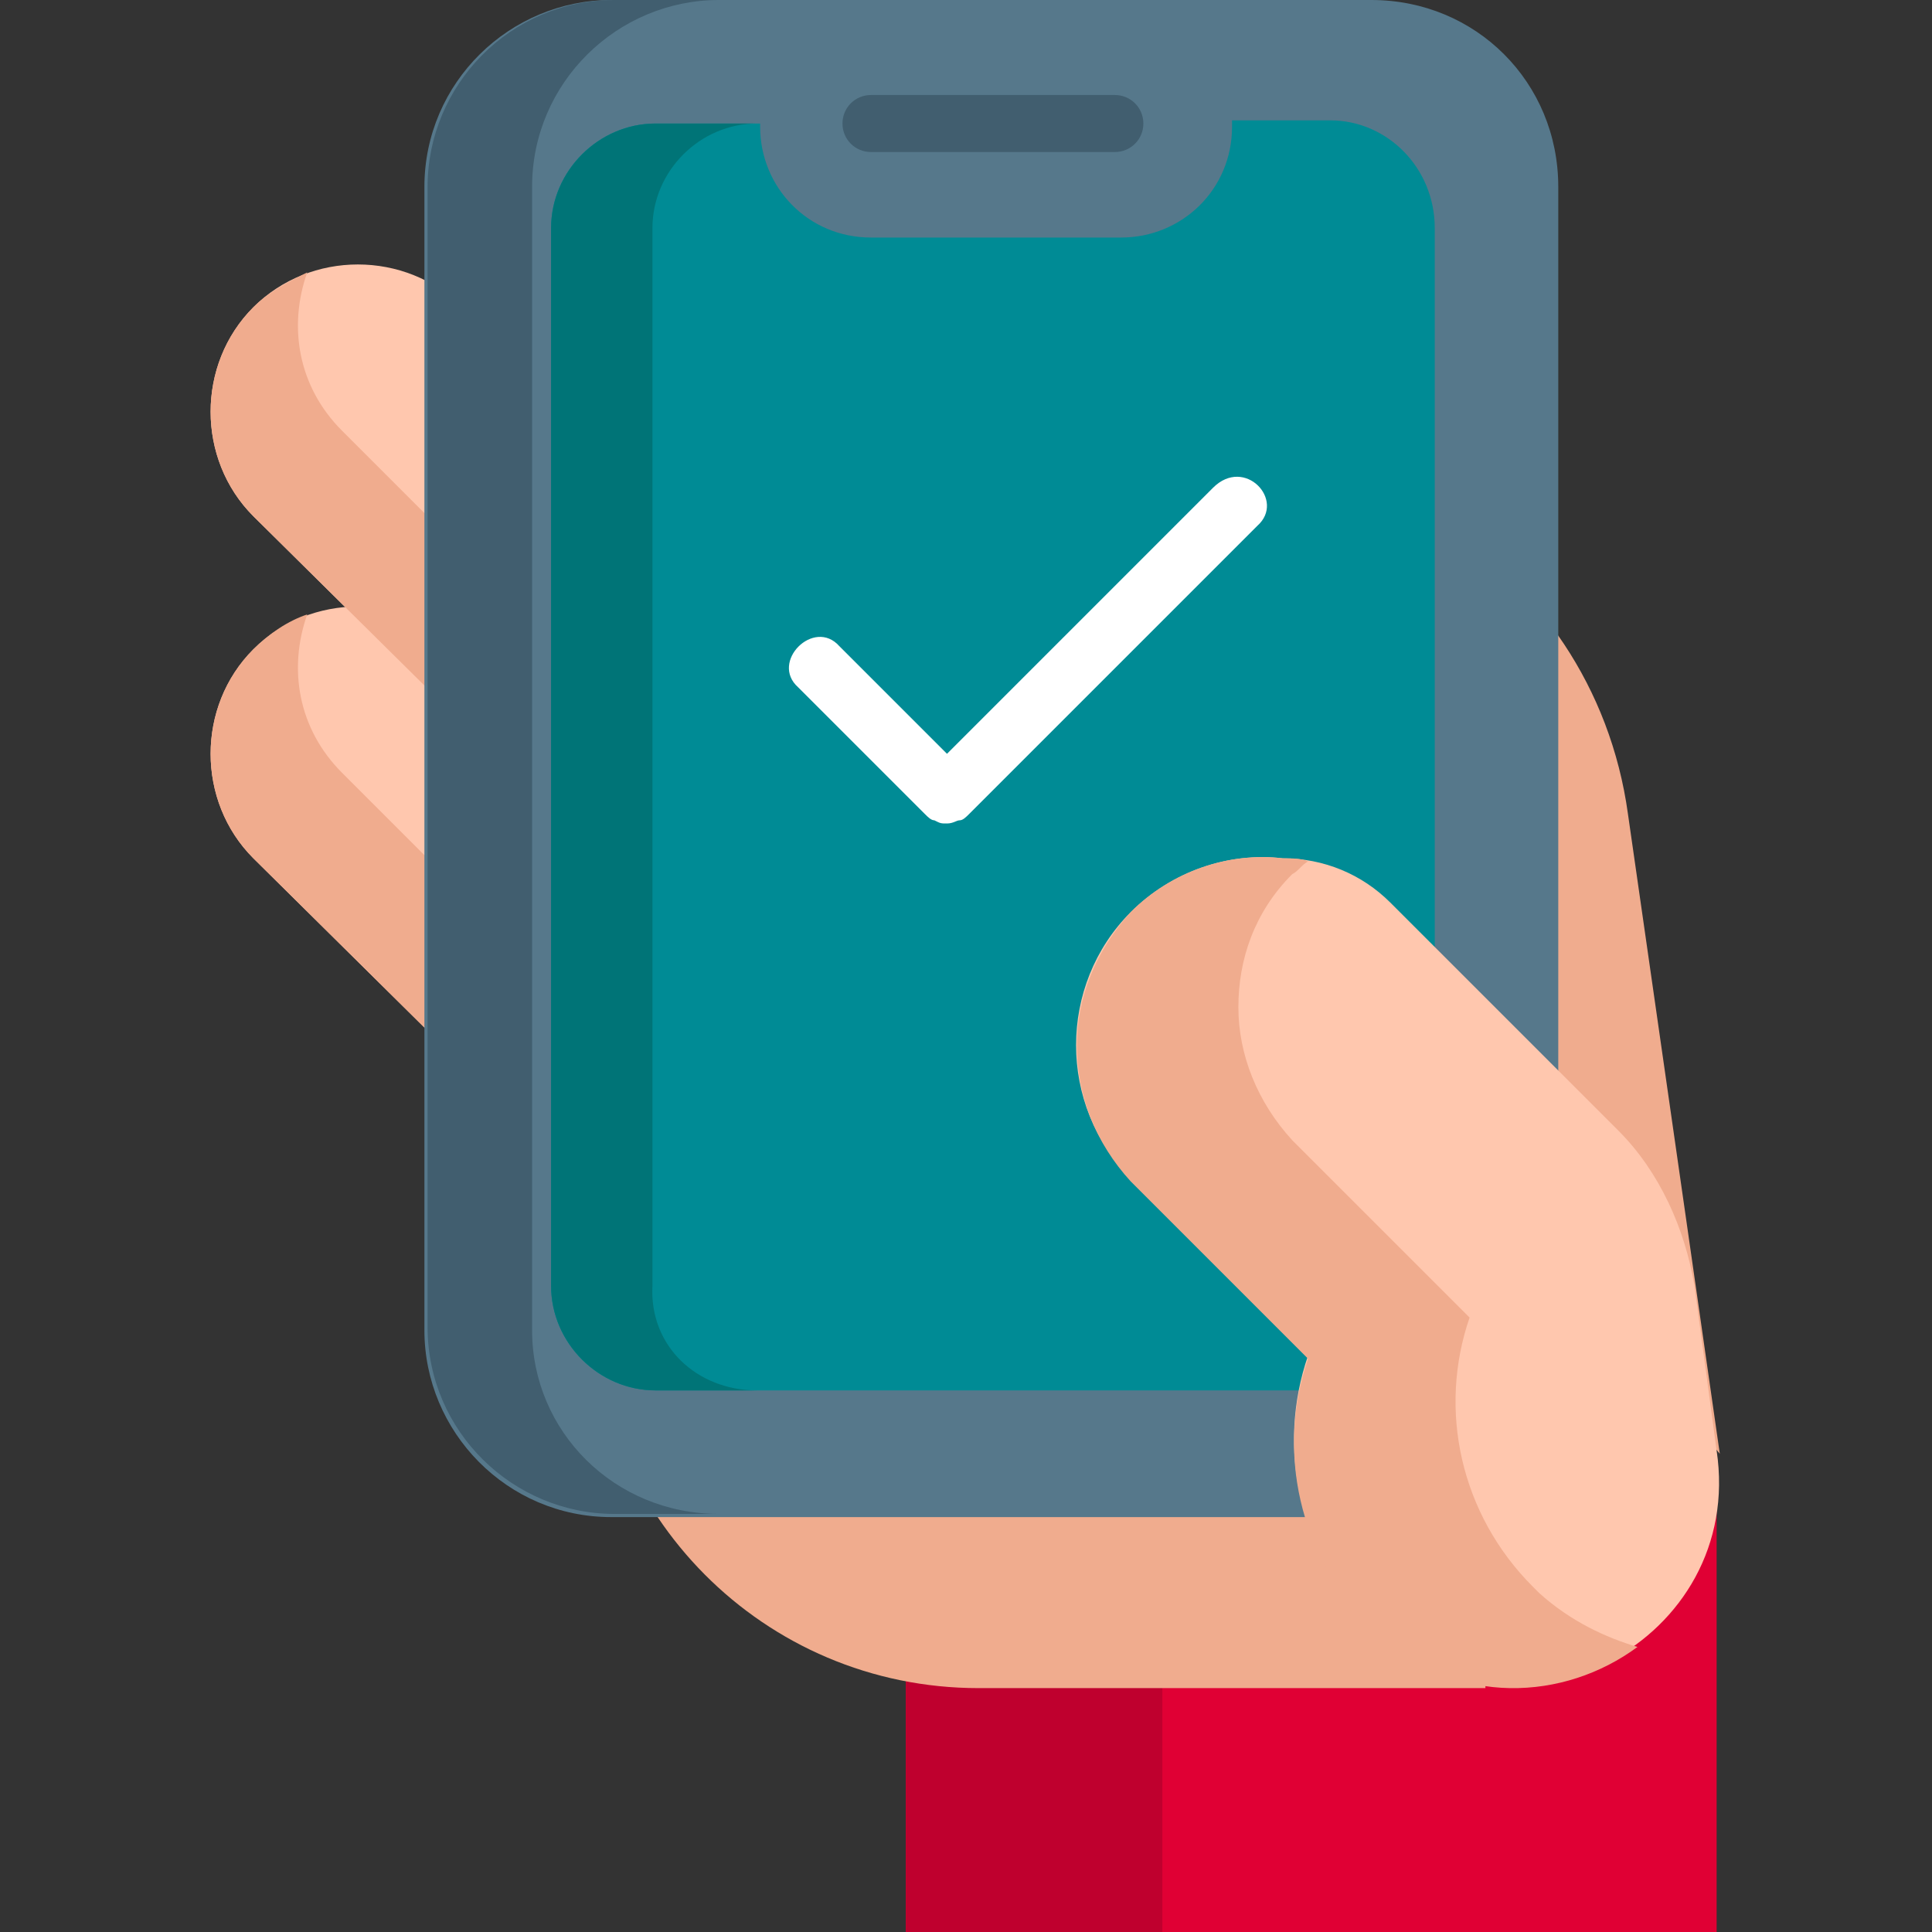
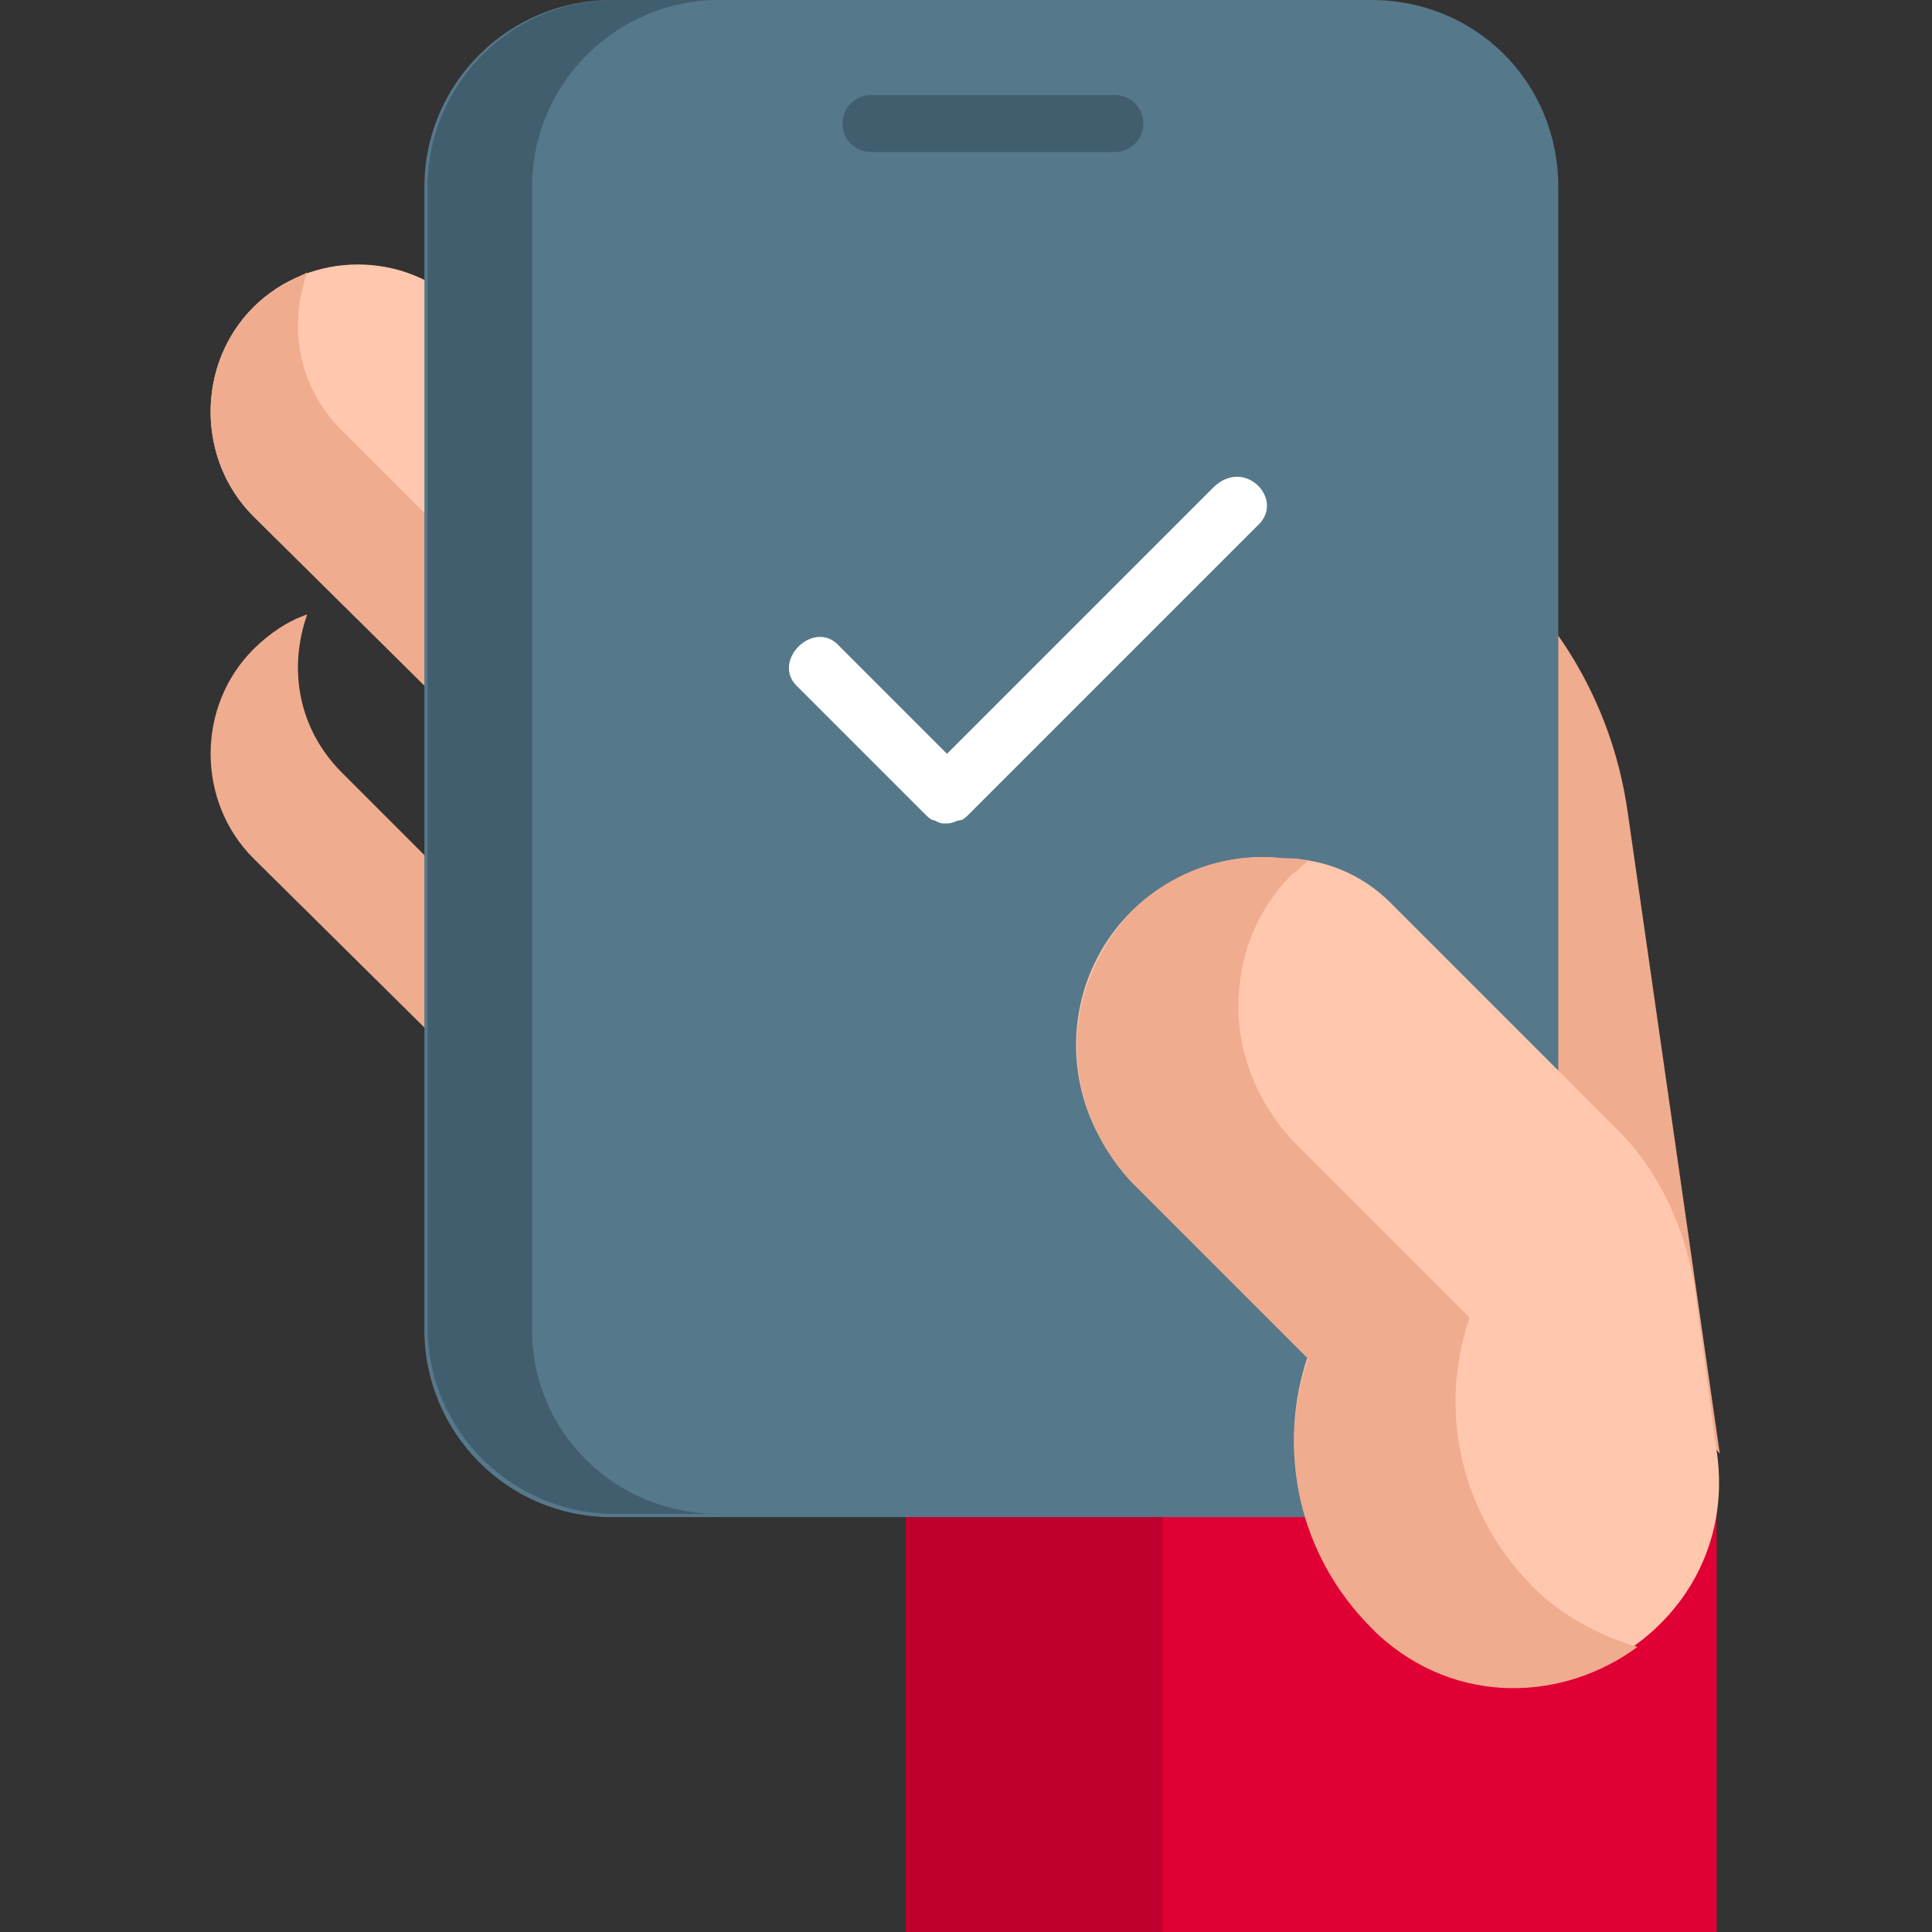
<svg xmlns="http://www.w3.org/2000/svg" xmlns:xlink="http://www.w3.org/1999/xlink" version="1.1" id="Layer_1" x="0px" y="0px" viewBox="0 0 61 61" style="enable-background:new 0 0 61 61;" xml:space="preserve">
  <rect x="0" y="0" width="61" height="61" fill="#333333" stroke="none" />
  <style type="text/css">
	.st0{clip-path:url(#SVGID_00000099644155070512610370000004729812791510994584_);}
	.st1{fill:#F0AC8E;}
	.st2{fill:#E00034;}
	.st3{fill:#BF002E;}
	.st4{fill:#FFC7AE;}
	.st5{fill:#56788B;}
	.st6{fill:#415E6F;}
	.st7{fill:#008B95;}
	.st8{fill:#007477;}
	.st9{fill:#FFFFFF;}
</style>
  <g>
    <defs>
      <rect id="SVGID_1_" width="61" height="61" />
    </defs>
    <clipPath id="SVGID_00000026143535243464758730000009289708008136158633_">
      <use xlink:href="#SVGID_1_" style="overflow:visible;" />
    </clipPath>
    <g style="clip-path:url(#SVGID_00000026143535243464758730000009289708008136158633_);">
      <path class="st1" d="M54.3,45.9l-2.9-20.2c-1.1-8-9.2-13-16.8-10.5l-4.6,1.5" />
      <path class="st2" d="M28.6,47.2h25.6V61H28.6V47.2z" />
      <path class="st3" d="M28.6,47.2h8.1V61h-8.1V47.2z" />
-       <path class="st4" d="M24.1,29.9l-6.6,6.6L8,27.1c-1.8-1.8-1.8-4.8,0-6.6c1.8-1.8,4.8-1.8,6.6,0L24.1,29.9z" />
      <path class="st1" d="M9.7,19.4c-0.6,1.7-0.3,3.6,1.1,5l9.4,9.4l-2.7,2.7L8,27.1c-1.8-1.8-1.8-4.8,0-6.6C8.5,20,9.1,19.6,9.7,19.4z    " />
      <path class="st4" d="M24.1,19.1l-6.6,6.6L8,16.3c-1.8-1.8-1.8-4.8,0-6.6c1.8-1.8,4.8-1.8,6.6,0L24.1,19.1z" />
      <path class="st1" d="M9.7,8.6c-0.6,1.7-0.3,3.6,1.1,5l9.4,9.4l-2.7,2.7L8,16.3c-1.8-1.8-1.8-4.8,0-6.6C8.5,9.2,9.1,8.9,9.7,8.6z" />
-       <path class="st1" d="M46.8,23.9H18.7v17.2c0,6.7,5.4,12.2,12.2,12.2h16L46.8,23.9L46.8,23.9z" />
+       <path class="st1" d="M46.8,23.9H18.7c0,6.7,5.4,12.2,12.2,12.2h16L46.8,23.9L46.8,23.9z" />
      <path class="st5" d="M43.3,0h-24c-3.2,0-5.9,2.6-5.9,5.9v36.1c0,3.2,2.6,5.9,5.9,5.9h24c3.2,0,5.9-2.6,5.9-5.9V5.9    C49.2,2.6,46.6,0,43.3,0L43.3,0z" />
      <path class="st6" d="M22.7,47.8h-3.3c-3.2,0-5.9-2.6-5.9-5.9V5.9c0-3.2,2.6-5.9,5.9-5.9h3.3c-3.2,0-5.9,2.6-5.9,5.9v36.1    C16.8,45.2,19.4,47.8,22.7,47.8z" />
-       <path class="st7" d="M45.3,7.2v33.4c0,1.8-1.5,3.3-3.3,3.3H20.7c-1.8,0-3.3-1.5-3.3-3.3V7.2c0-1.8,1.5-3.3,3.3-3.3h3.3V4    c0,1.9,1.5,3.5,3.5,3.5h7.9c1.9,0,3.5-1.5,3.5-3.5V3.8H42C43.8,3.8,45.3,5.3,45.3,7.2z" />
-       <path class="st8" d="M23.9,43.9h-3.2c-1.8,0-3.3-1.5-3.3-3.3V7.2c0-1.8,1.5-3.3,3.3-3.3h3.2c-1.8,0-3.3,1.5-3.3,3.3v33.4    C20.5,42.5,22,43.9,23.9,43.9z" />
      <path class="st6" d="M35.2,4.8h-7.7c-0.5,0-0.9-0.4-0.9-0.9s0.4-0.9,0.9-0.9h7.7c0.5,0,0.9,0.4,0.9,0.9S35.7,4.8,35.2,4.8z" />
      <path class="st4" d="M53.5,40.6c-0.3-1.8-1.1-3.6-2.4-4.9l-6.9-6.9l-0.3-0.3c-0.9-0.9-2.1-1.4-3.4-1.4c-1.7-0.2-3.5,0.4-4.8,1.7    c-2.3,2.3-2.3,6.1,0,8.4l5.6,5.6c-1,2.9-0.3,6.2,2,8.5c0.1,0.1,0.1,0.1,0.2,0.2c4.4,4.1,11.6,0.3,10.7-5.7L53.5,40.6z" />
      <path class="st1" d="M51.7,52c-2.3,1.7-5.7,1.9-8.2-0.4c-0.1-0.1-0.1-0.1-0.2-0.2c-2.3-2.3-3-5.6-2-8.5l-5.6-5.6    C34.6,36.1,34,34.6,34,33c0-1.5,0.6-3,1.7-4.2c1.3-1.3,3.1-1.9,4.8-1.7c0.3,0,0.6,0,0.8,0.1c-0.2,0.1-0.3,0.3-0.5,0.4    c-1.2,1.2-1.7,2.7-1.7,4.2c0,1.5,0.6,3,1.7,4.2l5.6,5.6c-1,2.9-0.3,6.2,2,8.5c0.1,0.1,0.1,0.1,0.2,0.2    C49.6,51.2,50.7,51.7,51.7,52z" />
      <path class="st9" d="M39.7,16.6l-9.1,9.1c-0.1,0.1-0.2,0.2-0.3,0.2c-0.1,0-0.2,0.1-0.4,0.1s-0.2,0-0.4-0.1c-0.1,0-0.2-0.1-0.3-0.2    l-4-4c-0.9-0.8,0.5-2.2,1.3-1.3l3.4,3.4l8.4-8.4C39.3,14.4,40.6,15.8,39.7,16.6z" />
    </g>
  </g>
</svg>